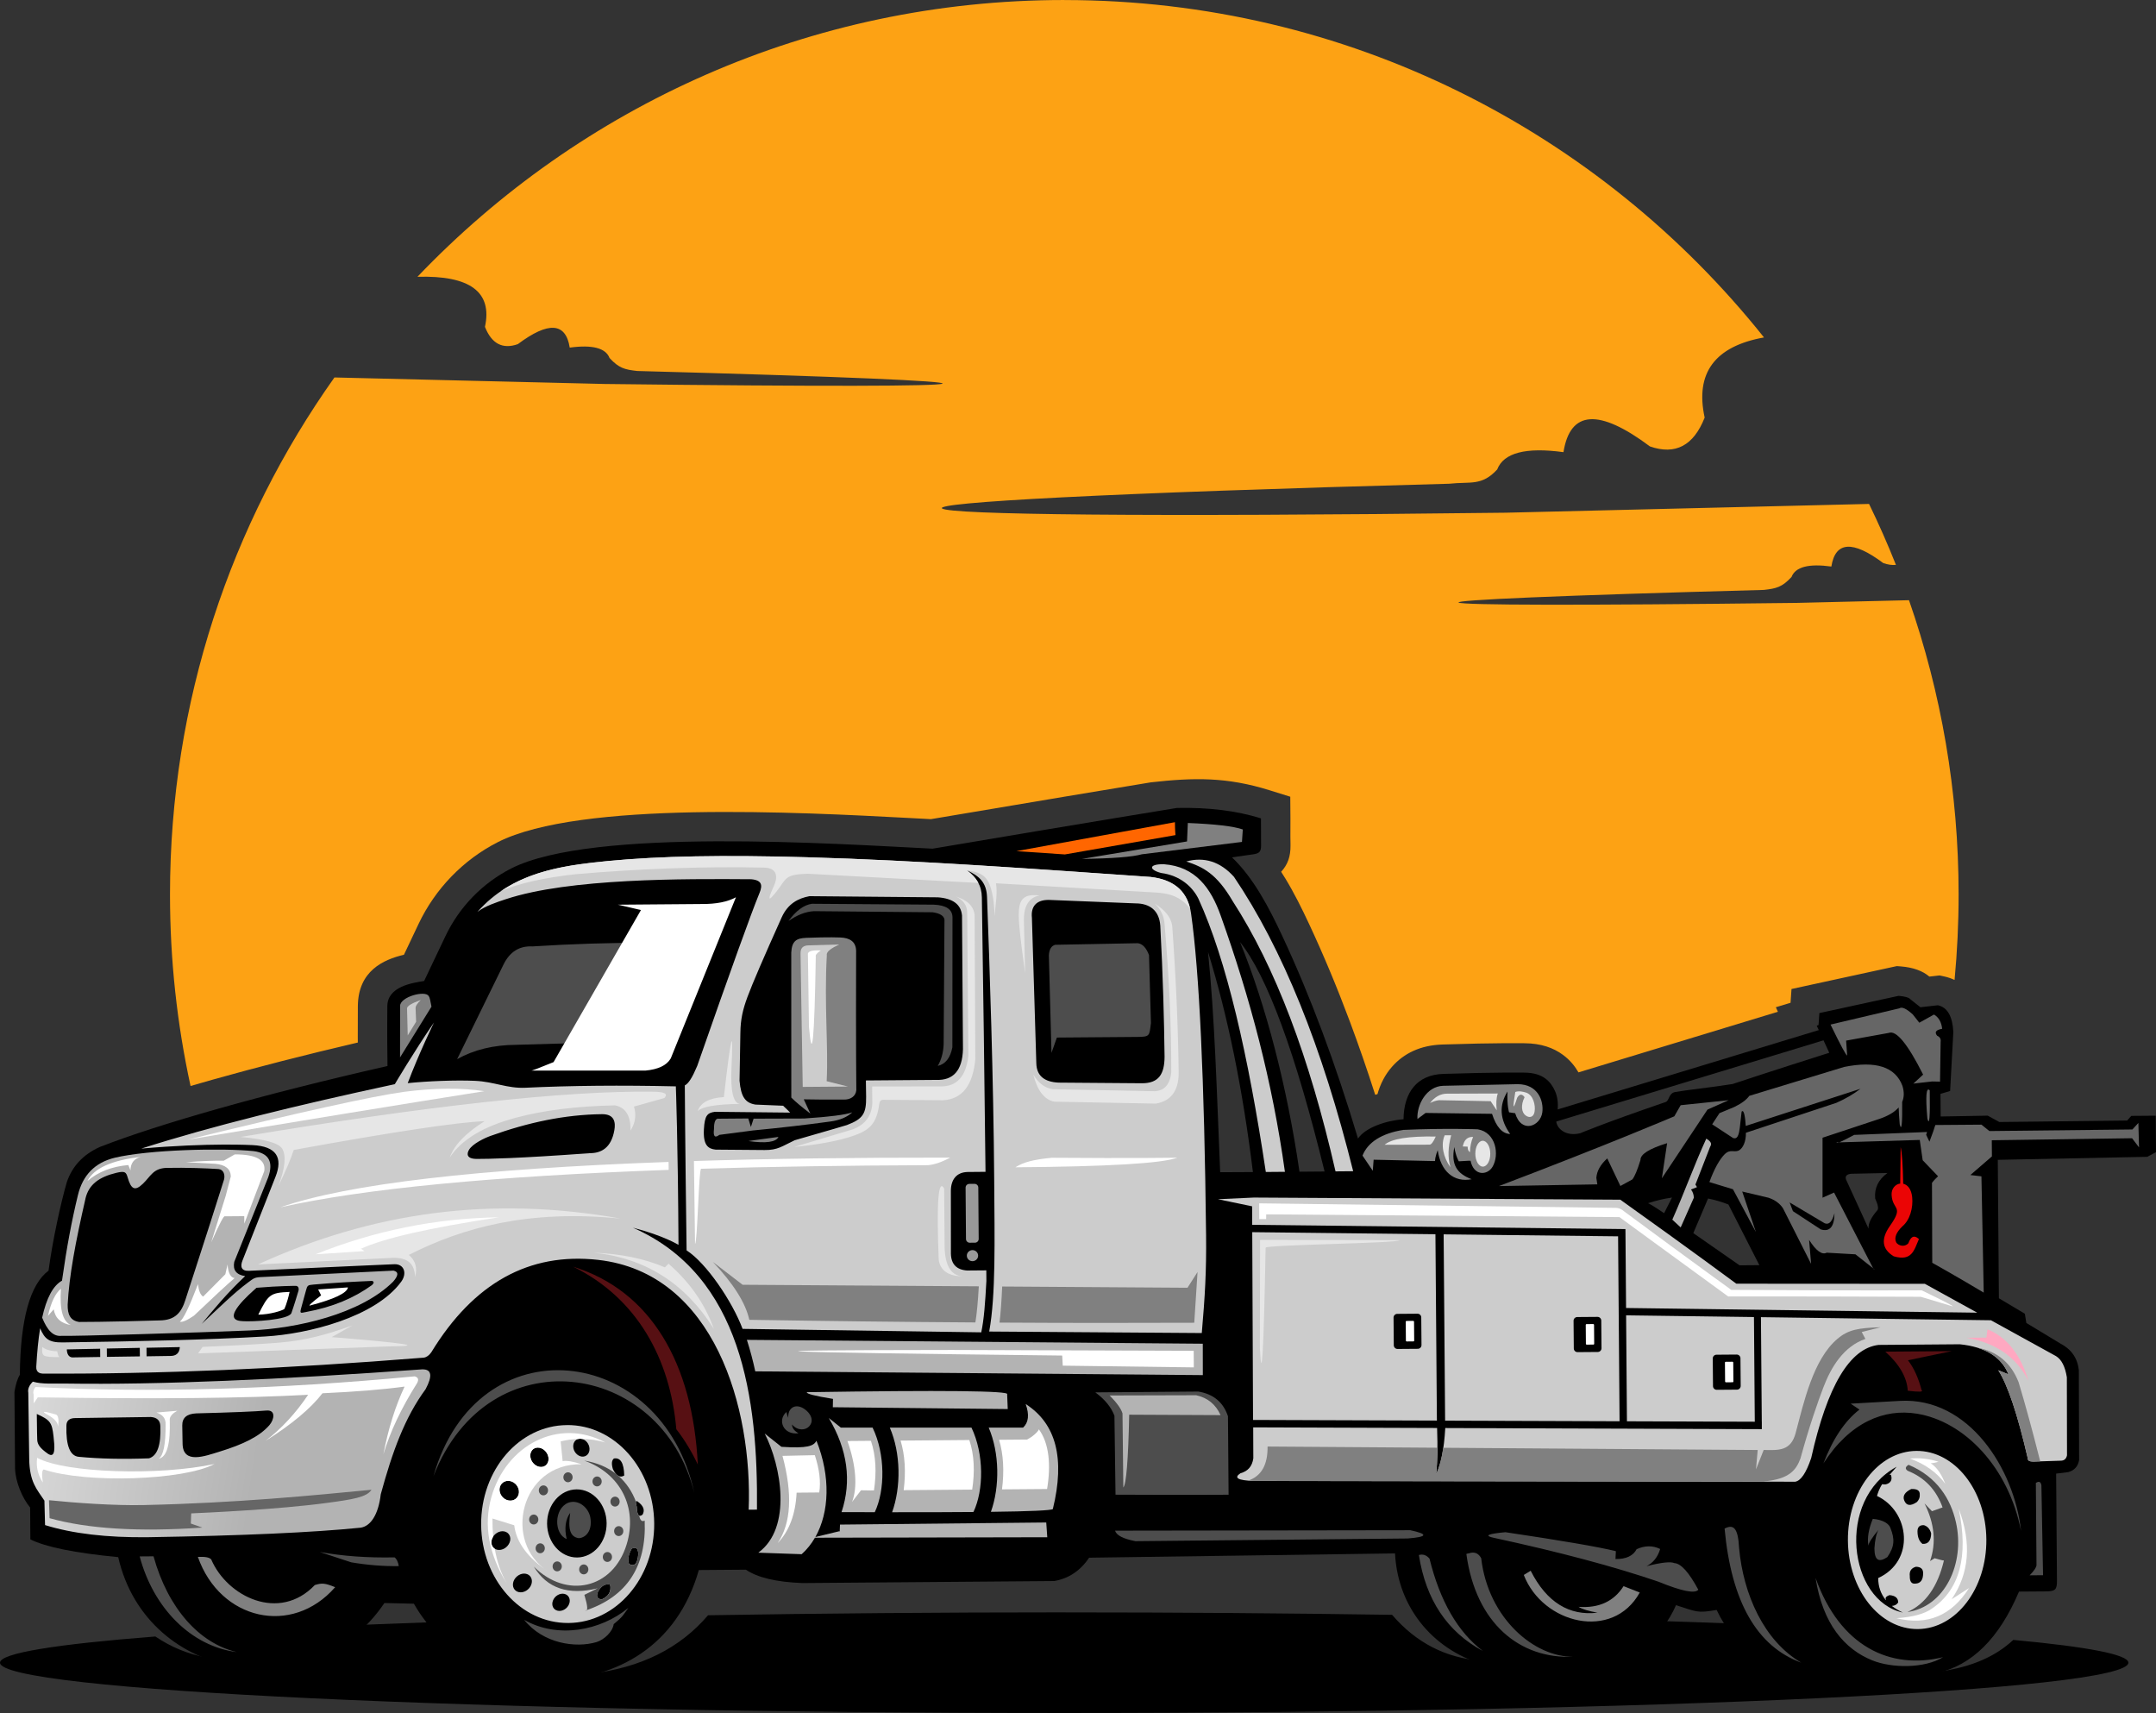
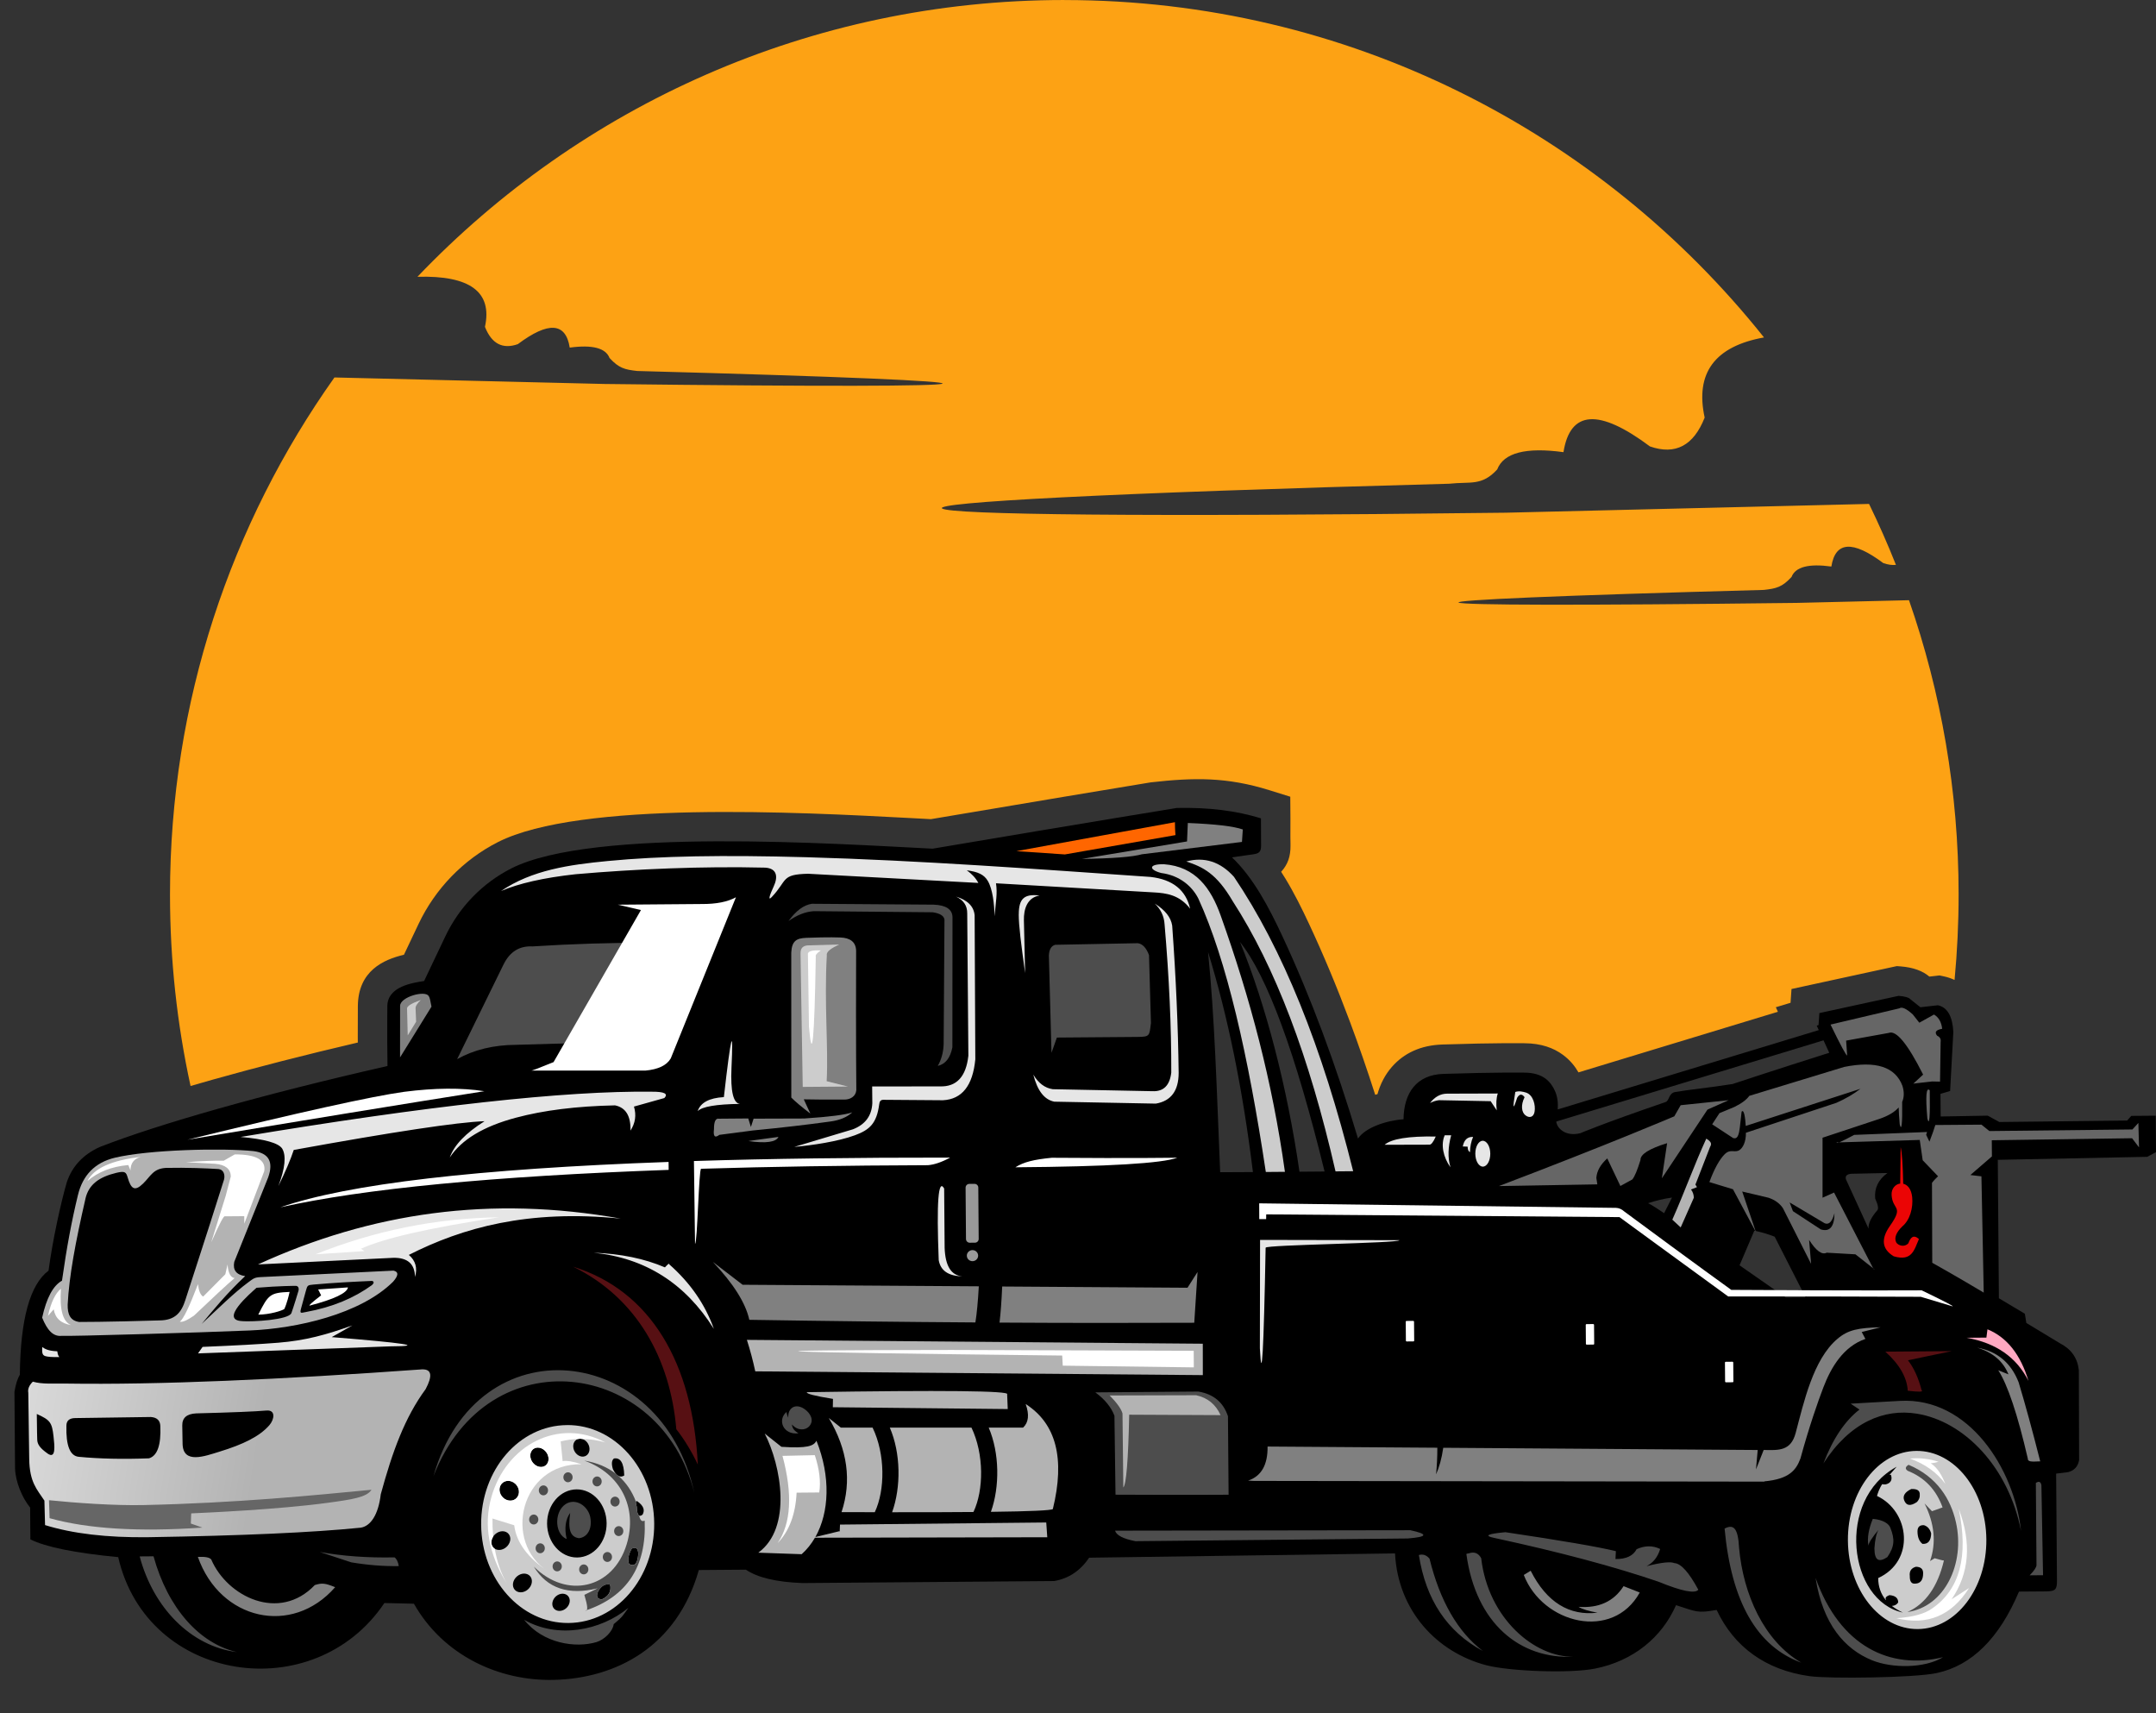
<svg xmlns="http://www.w3.org/2000/svg" xmlns:xlink="http://www.w3.org/1999/xlink" clip-rule="evenodd" fill-rule="evenodd" height="43150.0" image-rendering="optimizeQuality" preserveAspectRatio="xMidYMid meet" shape-rendering="geometricPrecision" text-rendering="geometricPrecision" version="1.0" viewBox="10942.0 16524.0 54318.0 43150.0" width="54318.0" zoomAndPan="magnify">
  <rect x="10942.0" y="16524.0" width="54318.0" height="43150.0" fill="#333333" stroke="none" />
  <defs>
    <linearGradient gradientUnits="userSpaceOnUse" id="a" x1="17417.4" x2="5808.72" xlink:actuate="onLoad" xlink:show="other" xlink:type="simple" y1="53257.7" y2="51511.8">
      <stop offset="0" stop-color="#b3b3b3" />
      <stop offset="1" stop-color="#fefefe" />
    </linearGradient>
  </defs>
  <g>
    <path d="M1 0L76201 0 76201 76200 1 76200z" fill="none" />
    <g>
      <g>
        <path d="M37757 16525c7138,0 13499,3320 17627,8499 -1241,224 -1739,897 -1495,2019 -279,708 -739,950 -1379,726 -1284,-960 -2010,-912 -2178,145 -951,-130 -1507,16 -1670,436 -391,425 -677,300 -1205,359 -17454,467 -17096,955 1423,730l9151 -221c244,502 470,1014 677,1535 -97,11 -203,-5 -319,-45 -771,-577 -1207,-548 -1308,87 -571,-78 -905,9 -1003,262 -235,255 -380,292 -698,327 -10484,281 -10295,462 828,327l2829 -68c809,2322 1250,4816 1250,7413 0,726 -35,1445 -102,2153 -80,-38 -167,-68 -259,-88l-119 -26 -122 14 -135 15c-172,-146 -410,-231 -716,-256l-103 -8 -112 24 -1996 434 -546 119 -24 347 -371 112 52 114 -5024 1527c-88,-153 -211,-309 -393,-443 -231,-170 -541,-289 -967,-291l0 0c-2,0 -694,-13 -2070,32 -546,18 -969,219 -1270,563 -170,194 -291,426 -364,687 -19,5 -38,11 -57,16 -205,-639 -418,-1254 -638,-1843 -323,-864 -666,-1686 -1030,-2464 -180,-385 -373,-775 -597,-1143 -34,-56 -69,-112 -105,-167 167,-181 239,-386 236,-665 -4,-441 -3,8 -3,-152 0,-290 2,-358 1,-534l-4 -540 -519 -162c-1081,-338 -1906,-322 -2994,-200l-187 31c-885,146 -2611,432 -5353,896 -132,-7 -321,-17 -526,-28 -2780,-147 -8320,-441 -10385,607 -433,220 -826,512 -1166,862 -337,347 -619,751 -829,1193l-371 782c-521,122 -1153,409 -1161,1291 -2,271 -3,538 -2,776l1 144c-1318,308 -2554,625 -3656,935 -191,54 -377,107 -558,160 -339,-1554 -518,-3169 -518,-4825 0,-4852 1534,-9346 4143,-13023l6801 164c11123,135 11312,-46 828,-327 -317,-35 -463,-72 -698,-327 -98,-252 -432,-339 -1003,-262 -101,-635 -537,-664 -1308,-87 -384,135 -661,-11 -828,-436 191,-879 -376,-1299 -1701,-1261 4103,-4296 9886,-6972 16295,-6972z" fill="#fda214" />
      </g>
      <g>
-         <path d="M37753 57140c2883,0 5659,22 8261,61 602,701 1350,1087 2244,1156l2341 -1063c2884,75 5446,173 7564,291 1134,697 1712,1034 1712,1034 743,-112 1337,-364 1789,-786 1854,172 2900,367 2900,574 0,700 -12004,1267 -26811,1267 -14808,0 -26811,-567 -26811,-1267 0,-242 1431,-467 3914,-660 399,270 830,446 1291,528l1315 -697c1719,-94 3726,-176 5955,-243 908,431 1702,881 2383,1351 1295,-150 2273,-647 2980,-1474 2806,-47 5826,-73 8974,-73z" />
-       </g>
+         </g>
      <g>
-         <path d="M20706 43376c-3143,715 -5757,1458 -7252,2041 -420,191 -696,488 -830,890 -150,518 -356,1453 -459,2224 -468,352 -709,1225 -723,2622 -59,97 -104,240 -136,431 0,0 5,643 15,1930 11,331 173,732 380,985 0,0 2,229 6,802 390,194 1128,343 2213,447 727,3180 4937,3791 6706,1156 0,0 186,6 744,17 737,1301 2140,1953 3527,1919 1559,-38 3100,-827 3651,-2767 0,0 395,-3 1186,-9 293,199 767,312 1421,337 0,0 2116,-17 6347,-51 366,-64 659,-260 879,-588 0,0 2569,-36 7707,-108 73,1439 1049,2491 2304,2818 581,151 2095,210 2734,84 958,-190 1685,-784 2041,-1598 526,165 523,207 1024,120 437,931 1235,1514 2340,1668 491,69 2651,43 3210,-79 881,-192 1570,-876 2067,-2051 0,0 225,-2 674,-5 248,-2 284,-47 283,-276 -2,-309 -10,-1206 -21,-2691 0,0 101,-12 302,-37 156,-41 248,-143 277,-304 0,0 -2,-756 -7,-2267 -35,-305 -192,-528 -470,-671 0,0 -284,-172 -853,-516 0,0 -12,-77 -37,-232 0,0 -218,-130 -654,-390 0,0 -9,-1163 -28,-3487 0,0 1255,-25 3766,-76 0,0 73,-39 220,-118 0,0 -2,-306 -7,-918 0,0 -205,2 -616,5 0,0 -35,39 -104,117 0,0 -1073,12 -3220,37 0,0 -97,-53 -292,-160 0,0 -395,7 -1186,21 0,0 -2,-190 -5,-570 0,0 81,-24 243,-72 0,0 27,-496 81,-1489 -21,-395 -151,-619 -389,-671 0,0 -147,17 -441,50 0,0 -82,-65 -246,-196 -40,-48 -141,-78 -303,-91 0,0 -665,145 -1996,434 0,0 -7,101 -21,302l-46 14 52 113 -6577 1998c10,-141 2,-308 -71,-468 -97,-212 -281,-460 -777,-459 0,0 -678,-12 -2035,32 -667,22 -994,470 -1002,1143 -434,30 -964,209 -1147,486 -564,-1886 -1199,-3586 -1905,-5098 -339,-725 -727,-1467 -1270,-1986 0,0 178,-26 534,-76 145,-21 200,-59 199,-220 -1,-110 0,-315 -3,-686 -614,-192 -1320,-279 -2118,-262 0,0 -2113,342 -6154,1026 -2417,-120 -8573,-540 -10615,497 -725,368 -1311,973 -1661,1710l-535 1126c-304,48 -923,140 -927,635 -6,665 0,1262 4,1505zm21802 2672c-257,-2088 -634,-3937 -1131,-5545 168,1662 216,3407 306,5549l825 -4zm1173 -9l632 -5c-733,-2989 -1443,-4916 -2130,-5781 654,1600 1184,3636 1498,5787zm13202 -3310l145 314c-1407,445 -2435,787 -2435,787 -592,94 -1115,143 -1448,202 -169,30 -142,226 -246,254 -1577,540 -2145,784 -2145,784 -359,87 -570,-109 -601,-275 -1,-5 -1,-12 -1,-20l6731 -2045zm1351 4288c-152,175 -224,327 -217,455 0,0 -189,-413 -568,-1240 -24,-86 22,-133 138,-141 604,-13 907,-19 907,-19 -230,167 -333,381 -309,642 75,164 91,264 49,302zm-3466 1380c-458,-320 -846,-590 -1165,-811l372 -872c171,34 341,84 513,151 520,1019 779,1528 779,1528 -333,3 -500,4 -500,4zm-1901 -1314c-270,-181 -406,-263 -413,-248 209,-69 412,-117 612,-145l-198 393z" />
+         <path d="M20706 43376c-3143,715 -5757,1458 -7252,2041 -420,191 -696,488 -830,890 -150,518 -356,1453 -459,2224 -468,352 -709,1225 -723,2622 -59,97 -104,240 -136,431 0,0 5,643 15,1930 11,331 173,732 380,985 0,0 2,229 6,802 390,194 1128,343 2213,447 727,3180 4937,3791 6706,1156 0,0 186,6 744,17 737,1301 2140,1953 3527,1919 1559,-38 3100,-827 3651,-2767 0,0 395,-3 1186,-9 293,199 767,312 1421,337 0,0 2116,-17 6347,-51 366,-64 659,-260 879,-588 0,0 2569,-36 7707,-108 73,1439 1049,2491 2304,2818 581,151 2095,210 2734,84 958,-190 1685,-784 2041,-1598 526,165 523,207 1024,120 437,931 1235,1514 2340,1668 491,69 2651,43 3210,-79 881,-192 1570,-876 2067,-2051 0,0 225,-2 674,-5 248,-2 284,-47 283,-276 -2,-309 -10,-1206 -21,-2691 0,0 101,-12 302,-37 156,-41 248,-143 277,-304 0,0 -2,-756 -7,-2267 -35,-305 -192,-528 -470,-671 0,0 -284,-172 -853,-516 0,0 -12,-77 -37,-232 0,0 -218,-130 -654,-390 0,0 -9,-1163 -28,-3487 0,0 1255,-25 3766,-76 0,0 73,-39 220,-118 0,0 -2,-306 -7,-918 0,0 -205,2 -616,5 0,0 -35,39 -104,117 0,0 -1073,12 -3220,37 0,0 -97,-53 -292,-160 0,0 -395,7 -1186,21 0,0 -2,-190 -5,-570 0,0 81,-24 243,-72 0,0 27,-496 81,-1489 -21,-395 -151,-619 -389,-671 0,0 -147,17 -441,50 0,0 -82,-65 -246,-196 -40,-48 -141,-78 -303,-91 0,0 -665,145 -1996,434 0,0 -7,101 -21,302l-46 14 52 113 -6577 1998c10,-141 2,-308 -71,-468 -97,-212 -281,-460 -777,-459 0,0 -678,-12 -2035,32 -667,22 -994,470 -1002,1143 -434,30 -964,209 -1147,486 -564,-1886 -1199,-3586 -1905,-5098 -339,-725 -727,-1467 -1270,-1986 0,0 178,-26 534,-76 145,-21 200,-59 199,-220 -1,-110 0,-315 -3,-686 -614,-192 -1320,-279 -2118,-262 0,0 -2113,342 -6154,1026 -2417,-120 -8573,-540 -10615,497 -725,368 -1311,973 -1661,1710l-535 1126c-304,48 -923,140 -927,635 -6,665 0,1262 4,1505zm21802 2672c-257,-2088 -634,-3937 -1131,-5545 168,1662 216,3407 306,5549l825 -4zm1173 -9l632 -5c-733,-2989 -1443,-4916 -2130,-5781 654,1600 1184,3636 1498,5787zm13202 -3310l145 314c-1407,445 -2435,787 -2435,787 -592,94 -1115,143 -1448,202 -169,30 -142,226 -246,254 -1577,540 -2145,784 -2145,784 -359,87 -570,-109 -601,-275 -1,-5 -1,-12 -1,-20l6731 -2045zm1351 4288c-152,175 -224,327 -217,455 0,0 -189,-413 -568,-1240 -24,-86 22,-133 138,-141 604,-13 907,-19 907,-19 -230,167 -333,381 -309,642 75,164 91,264 49,302zm-3466 1380l372 -872c171,34 341,84 513,151 520,1019 779,1528 779,1528 -333,3 -500,4 -500,4zm-1901 -1314c-270,-181 -406,-263 -413,-248 209,-69 412,-117 612,-145l-198 393z" />
      </g>
      <g>
        <path d="M46689 55695c175,1125 712,1931 1612,2417 -632,-480 -1080,-1256 -1344,-2326 -77,-90 -166,-121 -268,-91zm-214 -625c457,99 434,168 -68,208 0,0 -2286,23 -6859,68 -307,-59 -478,-147 -514,-265 4960,-8 7441,-11 7441,-11zm-20949 201c224,-21 342,-252 287,-530 -50,-249 -304,-456 -555,-363 -365,149 -364,788 -39,913 -62,-264 -32,-491 88,-658 -60,421 2,607 220,638zm32599 -487c-107,260 -144,485 -111,675 7,-70 92,-203 253,-397 -54,97 -88,252 -101,466 2,315 118,357 327,218 179,-264 190,-446 76,-733 -32,-99 -173,-206 -444,-229zm4108 -905c77,-51 123,-32 140,57 28,1511 41,2267 41,2267 -225,2 -337,3 -337,3 114,-117 171,-203 172,-257 -11,-1380 -16,-2069 -16,-2069zm-41350 1875c53,39 88,112 106,220 -389,6 -788,-26 -1198,-95 0,0 -264,-87 -793,-261 572,104 1200,150 1885,136zm32248 145c165,13 365,236 598,670 -82,105 -416,38 -1001,-201 -1108,-379 -2491,-748 -4148,-1106 -257,-54 -160,-101 290,-142 1423,212 2351,371 2782,478 -7,132 -10,198 -10,198 268,3 445,-80 533,-248 209,-95 407,-96 593,-5 -61,204 -176,349 -345,433 379,-96 615,-121 709,-75zm-11237 -1723c0,0 -996,8 -2848,-1 0,0 -9,-663 -27,-1988 -81,-216 -241,-412 -481,-589 1728,-14 2592,-21 2592,-21 382,62 632,269 749,622 10,1318 16,1976 16,1976zm-27433 1554c345,1299 1294,2264 2449,2410 -944,-218 -1738,-1103 -2100,-2413 -241,2 -396,3 -349,3zm11942 1707c235,-192 243,-234 369,-410 -704,580 -1787,779 -2625,300 476,597 1294,718 1823,561 194,-58 410,-266 433,-451zm2032 -3306c-819,-3783 -5472,-4292 -6572,-424 1380,-3539 5742,-2929 6572,424zm25956 897c170,1844 814,2971 1934,3379 -944,-549 -1465,-1727 -1569,-2894 -26,-501 -139,-601 -364,-485zm5505 3240c-469,287 -1289,281 -1788,79 -693,-281 -1244,-915 -1425,-2076 618,1737 1890,2320 3213,1997zm1963 -3189c-172,-1555 -1312,-3364 -3049,-3267 -228,13 -643,36 -1243,70 148,100 222,149 222,149 -368,285 -671,737 -908,1356 673,-1043 1533,-1385 2352,-1253 1207,194 2313,1359 2625,2945zm-13973 594c239,1745 1350,2651 2706,2583 -989,22 -2159,-968 -2333,-2481 -69,-127 -170,-168 -303,-125 -93,16 -70,24 -70,24z" fill="#4d4d4d" />
      </g>
      <g>
-         <path d="M14507 45455c1779,-567 3874,-1082 6382,-1621 0,0 463,-787 987,-1554 0,0 -381,782 -662,1528 488,-50 1211,-81 1698,-58 482,22 809,195 1267,174 1150,-55 2413,-66 3790,-35 0,0 54,1428 67,3993 0,0 -372,-233 -1149,-433 2749,1204 3154,4313 3126,7102 0,0 -70,1 -209,2 101,-2548 -860,-5965 -3794,-6293 -1736,-194 -3136,582 -4202,2328 -56,80 -120,125 -191,135 -3499,281 -6699,415 -9600,402 -160,-7 -164,-125 -161,-178 20,-367 52,-688 97,-964 114,266 219,361 570,356 1897,-27 3601,-63 5103,-150 1072,-62 2774,-484 3426,-1382 150,-206 74,-445 -174,-438 0,0 -1259,54 -3661,166 -195,9 -227,-104 -166,-259 120,-304 401,-1013 832,-2109 193,-489 19,-768 -575,-798 0,0 -1090,-64 -2802,87zm44930 3408l1319 727 -8847 -118 -15 -1897 -1 -91 -92 -1 -9311 -106 -2 -466c0,0 -287,-60 -862,-179 604,-28 906,-42 906,-42 6154,36 9232,54 9232,54 1808,1288 2923,2116 2923,2116l4749 3zm-13294 757l512 -4c51,0 93,41 94,92l6 698c0,51 -41,93 -92,94l-512 4c-51,0 -93,-41 -94,-92l-6 -698c0,-51 41,-93 92,-94zm8042 1029l512 -4c51,0 93,41 94,92l6 698c0,51 -41,93 -92,94l-512 4c-51,0 -93,-41 -94,-92l-6 -698c0,-51 41,-93 92,-94zm-3507 -949l512 -4c51,0 93,41 94,92l6 698c0,51 -41,93 -92,94l-512 4c-51,0 -93,-41 -94,-92l-6 -698c0,-51 41,-93 92,-94zm10422 80l1642 905c139,86 229,263 272,533 0,0 1,655 4,1965 -18,85 -66,130 -144,135 0,0 -234,8 -703,23 -98,0 -144,-25 -139,-73 -259,-1118 -508,-1861 -745,-2227 0,0 86,34 257,103 -178,-440 -587,-693 -1227,-758 0,0 -682,5 -2046,16 -727,85 -1293,1035 -1698,2850 -126,373 -260,572 -402,596 0,0 -4546,-6 -13637,-19 -406,-13 -518,-78 -339,-195 188,-50 295,-175 323,-375l-3 -780 4633 16c17,500 11,835 -23,1170 122,-275 196,-610 229,-1169l7975 28 0 -46 0 0 0 -27 0 -113 -1 0 -21 -2635 5795 78zm-5949 2557l-3220 -11 -21 -2669 3221 43 21 2637zm-12640 -44l-20 -4731 4615 52 37 4694 -4633 -16zm4802 -4676l4395 50 37 4658 -4395 -15 -37 -4693zm-18807 -4238c864,-2477 1382,-3901 1549,-4306 72,-175 154,-372 -186,-401 -1685,-12 -4580,-29 -6185,503 -221,73 -524,172 -714,319 872,-981 2059,-1162 3286,-1280 1326,-128 2910,-154 4997,-96 2853,80 5831,301 8678,497 604,69 944,376 1019,922 208,1462 334,4162 378,8100 10,911 -28,1540 -108,2466l-5356 -38c168,-919 136,-2292 126,-3811 -17,-2510 -115,-5397 -181,-7139 -14,-353 -184,-523 -508,-667 240,172 374,384 378,680 35,2385 69,4703 92,6914l-441 4c-289,2 -430,191 -432,474 1,1058 1,1587 1,1587 7,263 144,403 410,421l482 -4 2 268c-30,557 -59,958 -129,1293l-6013 -87c-263,-698 -917,-1662 -1411,-1977 -38,-2829 -45,-4156 -45,-4156 92,-45 188,-195 310,-485zm4251 359c0,0 3,165 6,415 4,417 -73,555 -482,710 0,0 -420,127 -1317,383 -319,150 -422,250 -759,247 -227,-2 -638,-5 -1233,-10 -188,-20 -317,-108 -296,-509 19,-352 86,-417 277,-444 0,0 632,7 1895,20 0,0 -66,-73 -176,-173 0,0 -228,-9 -698,-29 -252,-41 -365,-190 -400,-601 0,4 7,-350 21,-1209 5,-340 60,-581 180,-905 123,-332 410,-998 860,-1999 155,-345 413,-482 701,-536 2157,20 3235,29 3235,29 381,28 584,181 608,460 16,2244 24,3366 24,3366 -15,534 -242,791 -680,773 -1178,9 -1767,14 -1767,14zm7417 -3899c68,1270 96,2353 108,3307 -4,433 -144,668 -576,665 -279,-2 -977,-7 -2093,-16 -366,-16 -554,-178 -562,-484 0,0 -37,-1203 -111,-3667 -31,-289 115,-459 438,-451 1450,58 2175,87 2175,87 367,1 594,189 621,559zm-24701 10618c-10,151 -91,225 -242,223l-596 9 -2 -215 840 -17zm-1007 234l-831 12 -2 -210 831 -17 2 214zm-1000 15l-706 11c-84,-10 -129,-77 -135,-202l840 -17 2 209zm12338 -5134c-1841,135 -2576,145 -2844,145 -277,1 -258,-136 -201,-231 90,-150 381,-292 548,-351 942,-338 1868,-535 2801,-545 321,-3 345,212 312,403 -80,458 -342,579 -615,579z" fill="#ccc" />
-       </g>
+         </g>
      <g>
        <path d="M13835 45687c845,-204 2718,-249 3498,-166 382,50 504,270 366,660 0,0 -285,710 -855,2129 -41,206 51,326 275,359 -456,426 -806,855 -1096,1204 415,-384 798,-770 1178,-1051 125,-92 152,-120 306,-128l3349 -163c131,29 128,122 -10,279 -825,819 -2429,1178 -3600,1228 -1262,54 -4605,152 -4742,135 -224,27 -371,-142 -500,-457 110,-498 275,-806 500,-932 119,-844 247,-1520 402,-2158 120,-495 423,-817 929,-939zm-740 1032c-254,1104 -413,1962 -448,2671 -3,235 58,399 288,434 0,0 682,2 2023,-39 397,-2 555,-200 655,-518 125,-398 450,-1369 973,-3029 32,-129 -16,-257 -142,-266 -287,-18 -797,-40 -1319,-29 -325,18 -380,202 -580,397 -210,205 -303,131 -386,-154 -40,-138 -68,-171 -288,-118 -423,102 -693,286 -777,652zm7219 2070c55,18 55,53 1,105 -457,329 -990,556 -1668,680 -129,24 -158,48 -118,-99 24,-90 63,-232 120,-438 37,-134 41,-142 188,-155 522,-47 1018,-72 1478,-92zm-3268 1015c255,19 1162,-30 1237,-202 0,0 72,-202 181,-571 14,-75 -19,-125 -91,-116 0,0 -388,-1 -968,48 -147,133 -950,815 -359,840z" fill="#b3b3b3" />
      </g>
      <g>
        <path d="M19033 49153c-230,177 -326,263 -286,258 609,-159 941,-315 961,-458 0,0 -257,20 -750,52 51,106 74,148 74,148zm-1584 487c295,-3 596,-99 656,-142 0,0 70,-140 133,-431 -488,21 -534,60 -789,573z" fill="#fff" />
      </g>
      <g>
        <path d="M21741 41614c33,39 41,120 72,267 0,0 -264,426 -792,1279 0,0 0,-432 1,-1296 -3,-229 636,-402 719,-250zm10118 3161c-584,81 -1232,156 -1946,225 0,0 -283,37 -848,111 -113,87 -158,39 -135,-144 -1,-191 41,-278 126,-263 0,0 246,-2 738,-6 44,143 66,215 66,215 45,-140 68,-210 68,-210 849,-3 1273,-4 1273,-4 639,-42 1043,-94 1214,-155 -134,123 -319,200 -556,231zm-1305 388c-62,131 -312,166 -749,105 -48,3 202,-32 749,-105zm1655 -941c-116,-3 -457,5 -1017,-6 0,0 55,120 166,359 -215,-164 -375,-298 -480,-403 0,0 -1,-1217 -1,-3651 14,-295 130,-363 377,-373 581,-23 851,-9 855,-9 251,8 396,112 402,334 -8,2422 5,3511 5,3511 -13,158 -153,242 -307,238z" fill="#808080" />
      </g>
      <g>
        <path d="M21544 41714c-92,86 -136,156 -132,210 0,0 5,112 14,337 0,0 -71,115 -212,345 0,0 -6,-229 -17,-686 10,-59 125,-128 347,-206zm10229 -1129c-69,1233 42,2314 -4,3174 0,0 179,45 536,135 0,0 -380,3 -1139,9l-56 -3365c0,-148 78,-198 208,-201 127,-3 391,-11 767,-22 -185,87 -331,178 -312,270z" fill="#ccc" />
      </g>
      <g>
        <path d="M35361 46346l134 -1c51,0 93,41 94,92l10 1296c0,51 -41,93 -92,94l-134 1c-51,0 -93,-41 -94,-92l-10 -1296c0,-51 41,-93 92,-94zm80 1668c79,-1 143,61 144,138 1,77 -63,140 -141,141 -79,1 -143,-61 -144,-138 -1,-77 63,-140 141,-141z" fill="#999" />
      </g>
      <g>
        <path d="M27981 52526c204,256 407,600 542,891 -126,-2548 -1179,-4377 -3144,-4986 1605,784 2450,2316 2602,4095zm31024 -970c287,35 404,31 349,-14 -78,-306 -192,-557 -343,-753 0,0 368,-77 1103,-230 0,0 -558,4 -1674,13 357,319 545,647 566,984z" fill="#571013" />
      </g>
      <g>
        <path d="M29759 50275l11486 97 1 791 -11276 -95c-58,-270 -128,-534 -211,-792zm2384 4339c291,1 570,2 838,2 262,-554 267,-1464 -55,-2130l-799 0c0,0 -101,-81 -304,-242 473,798 580,1587 321,2369zm-631 -1797c361,901 324,1801 -27,2424l621 -150c-10,49 -11,-5 -1,-163 3464,-35 5196,-53 5196,-53 17,248 26,372 26,372l-5853 12c-92,158 -204,298 -335,415 0,0 -364,-13 -1093,-38 858,-624 579,-2189 162,-3001 281,223 421,334 421,334 657,43 813,-20 882,-152zm1906 1800c802,1 1485,-1 2049,-6 262,-551 269,-1459 -50,-2126l-2057 1c277,641 286,1496 58,2131zm2489 -10c998,-12 1518,-36 1560,-70 312,-1272 84,-2154 -684,-2645 95,267 73,465 -65,593l-867 0c274,640 282,1489 56,2121zm-3979 -2845c-459,-74 -678,-131 -658,-169 3444,-53 5126,-35 5046,53 10,248 15,372 15,372 -2938,-31 -4407,-46 -4407,-46 3,-140 4,-209 4,-209z" fill="#b3b3b3" />
      </g>
      <g>
        <path d="M37704 50670c-7817,-88 -8743,-135 -2780,-141 4061,14 6092,21 6092,21 2,279 3,418 3,418 -2201,-29 -3302,-43 -3302,-43 -9,-170 -14,-256 -14,-256z" fill="#fff" />
      </g>
      <g>
        <path d="M30894 52407c9,103 70,164 164,222 -385,47 -537,-337 -301,-538 0,0 1,44 45,148 -19,-242 175,-379 403,-225 160,108 260,296 119,444 -88,92 -281,117 -430,-52z" fill="#4d4d4d" />
      </g>
      <g>
        <path d="M31470 53178c118,360 155,674 112,941 0,0 -190,2 -570,5 -27,544 -186,967 -478,1271 340,-503 380,-1235 122,-2198 542,-12 814,-18 814,-18z" fill="#fff" />
      </g>
      <g>
-         <path d="M32633 54064l243 4 85 -1c66,-448 52,-864 -77,-1249l-592 5c223,623 255,1175 117,1534 150,-195 224,-292 224,-292zm1077 -3l1725 -14c68,-448 55,-864 -72,-1249l-1732 14c111,369 137,786 78,1249zm2475 -20l1137 -9c101,-608 52,-1152 -207,-1504 -17,60 -163,193 -300,258l-702 6c109,369 133,786 73,1249z" fill="#fff" />
-       </g>
+         </g>
      <g>
        <path d="M39391 52161c-24,1145 -74,1756 -148,1832 0,0 -7,-622 -21,-1866 -34,-116 -142,-266 -323,-451 1453,-4 2180,-6 2180,-6 287,63 492,230 614,501 -1535,-7 -2302,-11 -2302,-11z" fill="#b3b3b3" />
      </g>
      <g>
        <path d="M46377 49798l171 -1c11,0 19,8 19,19l4 479c0,11 -8,19 -19,19l-171 1c-11,0 -19,-8 -19,-19l-4 -479c0,-11 8,-19 19,-19zm8042 1029l171 -1c11,0 19,8 19,19l4 479c0,11 -8,19 -19,19l-171 1c-11,0 -19,-8 -19,-19l-4 -479c0,-11 8,-19 19,-19zm-3507 -949l171 -1c11,0 19,8 19,19l4 479c0,11 -8,19 -19,19l-171 1c-11,0 -19,-8 -19,-19l-4 -479c0,-11 8,-19 19,-19z" fill="#fff" />
      </g>
      <g>
-         <path d="M48170 44971c461,74 556,641 373,947 -128,214 -471,237 -552,-155 0,0 -79,-3 -296,14 0,0 -76,-121 -113,-359 -86,445 67,672 437,810 -447,89 -783,-201 -855,-731 0,0 -65,150 -68,274 0,0 -516,-11 -1547,-34 0,0 -7,93 -21,279 0,0 -86,-127 -259,-382 128,-331 479,-562 1030,-648 1092,-47 1872,-15 1872,-15zm942 -406c0,0 -66,-7 -151,-22 0,0 -56,-168 -39,-523 -217,347 -195,703 67,1069 -197,-6 -349,-175 -457,-508 0,0 -558,-7 -1674,-22 0,0 -68,51 -205,153 -22,-358 230,-827 650,-837 1193,-27 1870,-41 1872,-41 521,-1 662,429 624,711 -47,347 -525,547 -685,19z" fill="#808080" />
-       </g>
+         </g>
      <g>
        <path d="M48297 45260c104,-1 190,144 191,324 1,180 -82,326 -186,327 -104,1 -190,-144 -191,-324 -1,-180 82,-326 186,-327zm1074 -644c-93,-75 -121,-249 -19,-454 -65,-89 -127,-84 -186,13 -104,323 -120,298 -48,-145 95,-32 197,-7 271,16 179,57 245,316 215,484 -24,136 -131,168 -233,86zm-2169 -379c-80,9 -157,33 -232,72 120,-156 263,-235 428,-236 853,-3 1279,-4 1279,-4 -38,115 -46,257 -26,425 -102,-154 -153,-231 -153,-231 -864,-16 -1296,-25 -1296,-25zm284 1692c-75,-240 -62,-521 17,-808 0,0 -54,0 -163,1 -103,230 -40,552 146,807zm-372 -776c-62,142 -116,210 -161,205 0,0 -376,1 -1128,3 173,-150 602,-220 1289,-208zm804 255c-1,73 18,119 59,139 2,-138 28,-267 78,-384 -141,-7 -227,73 -260,240 81,3 122,5 122,5z" fill="#e6e6e6" />
      </g>
      <g>
        <path d="M53660 46354c235,-607 357,-919 365,-939 45,-75 37,-129 -95,-209 -313,685 -545,1343 -856,2041 141,131 211,196 211,196 221,-498 331,-747 331,-747 -1,-77 -24,-147 -71,-209 100,-40 151,-59 151,-59 -39,-57 -50,-82 -35,-75z" fill="#b3b3b3" />
      </g>
      <g>
        <path d="M57685 48118c415,324 567,447 456,368 0,0 -331,-641 -992,-1922 0,0 -97,43 -290,130 0,0 0,-504 0,-1511 0,0 479,-159 1438,-476 219,-76 379,-171 480,-287 2,111 11,253 26,425 47,186 68,-2 62,-564 51,-118 53,-253 7,-404 -179,-479 -669,-638 -1469,-477 0,0 -796,243 -2389,728 -73,101 -200,195 -381,282 -247,103 -371,154 -371,154 -123,187 -184,281 -184,281 351,230 526,345 526,345 176,63 162,-260 216,-664 61,-71 92,156 104,360l2891 -936c-174,134 -377,252 -608,354l-2279 754c0,31 -1,58 -2,78 -16,222 -112,346 -195,376 -104,38 -208,-42 -333,82 -136,135 -266,370 -390,706 396,121 594,181 594,181 386,718 578,1077 578,1077 -230,-680 -345,-1020 -345,-1020 443,105 664,157 664,157 163,56 284,144 363,265 472,934 709,1401 709,1401 -34,-403 -51,-604 -51,-604 177,276 325,384 444,322 481,27 721,41 721,41zm845 -5576c187,-71 474,279 863,1051 0,0 -83,76 -248,229 -39,2 120,-17 476,-56 0,0 66,1 198,4 0,0 5,-333 15,-1000 12,-73 -17,-125 -88,-156 -73,-89 -31,-147 127,-175 -19,-169 -87,-288 -206,-359 0,0 -123,69 -370,206 0,0 -55,-69 -164,-208 -163,-148 -276,-199 -338,-154 0,0 -578,136 -1735,409 263,538 402,797 419,776 -17,-248 -26,-372 -26,-372 720,-130 1080,-195 1080,-195zm1093 5793c0,0 -3,-549 -7,-2014 0,0 30,-50 153,-167 0,0 -129,-135 -387,-404 0,0 -25,-170 -74,-511 0,0 -697,21 -2092,63 -22,43 124,-20 440,-190 0,0 612,-24 1836,-73 0,0 -8,23 -23,70 0,0 28,58 83,174 0,0 30,-82 91,-245 0,0 19,-58 57,-175 775,-6 1163,-9 1163,-9 133,107 199,161 199,161 2402,-27 3604,-40 3604,-40 100,-109 150,-164 150,-164 12,475 18,681 17,616 -117,-154 -176,-231 -176,-231 -2356,34 -3534,51 -3534,51 2,271 3,407 3,407 -362,313 -543,469 -543,469 186,22 279,33 279,33 39,1953 58,2929 58,2929 -716,-428 -1296,-751 -1296,-751zm-63 -4345c-90,-96 -110,140 -60,710 51,202 71,-35 60,-710zm-10852 2410c2751,-1045 4416,-1756 4416,-1756 107,-187 161,-280 161,-280 805,-84 1208,-126 1208,-126 -355,158 -533,237 -533,237 -766,1153 -1149,1730 -1149,1730 88,-590 132,-885 132,-885 -451,139 -675,280 -671,424 -78,255 -147,418 -205,490 -201,110 -301,165 -301,165 -221,-463 -331,-695 -331,-695 -171,155 -263,318 -275,491 16,108 25,163 25,163 -1596,28 -2476,43 -2476,43zm8452 682c-3,343 -118,480 -346,410 0,0 -234,-153 -701,-459 0,0 -28,-73 -83,-220 553,329 829,493 829,493 135,100 235,25 301,-223z" fill="#666" />
      </g>
      <g>
        <path d="M58866 47419c197,-160 279,-475 251,-740 -22,-210 -120,-313 -226,-337 -9,-470 -30,-778 -64,-923l-11 919c-120,14 -228,125 -217,292 26,388 319,262 -43,776 -232,330 -200,585 96,764 464,136 515,-162 636,-435 -144,-127 -215,-31 -267,107 -99,107 -247,59 -302,-15 -65,-119 -1,-263 148,-408z" fill="#eb0505" />
      </g>
      <g>
        <path d="M37771 38047c0,0 573,-98 2786,-487 0,0 -12,-101 -14,-325 0,0 -1331,243 -3994,729 814,56 1221,83 1221,83z" fill="#f60" />
      </g>
      <g>
        <path d="M38202 38160c770,-11 1273,-50 1510,-117 0,0 840,-104 2520,-311 0,0 7,-105 21,-314 -229,-80 -690,-135 -1385,-163 0,0 -7,155 -20,465 0,0 -882,147 -2647,440z" fill="#808080" />
      </g>
      <g>
        <path d="M41695 39585c748,2095 1303,4188 1619,6457l-481 4 -1 -6c-443,-2940 -988,-5331 -1699,-6881 -154,-305 -466,-583 -935,-644 -314,-80 -327,-229 68,-221 798,58 1184,605 1429,1291zm3339 6443c-784,-3145 -1785,-5617 -3004,-7417 -343,-382 -751,-511 -1201,-386 418,138 760,298 1171,1002 1066,1646 1929,3914 2589,6804l445 -4z" fill="#ccc" />
      </g>
      <path d="M41539 46265L45329 46246 45331 46525 42320 46538 42302 46382z" fill="none" stroke="#000" stroke-width="20" />
      <g>
        <path d="M60492 50223c738,130 1256,492 1555,1086 -200,-667 -545,-1101 -1033,-1300 -18,140 -27,209 -27,209 -329,3 -494,4 -494,4z" fill="#ffa8c1" />
      </g>
      <g>
        <path d="M54485 49184c-1694,-1238 -2619,-1906 -2742,-2001 0,0 -2994,-23 -8900,-69l-2 119 -173 1 -2 -398c5992,76 8988,114 8988,114 75,2 145,32 210,91 1762,1304 2696,1975 2696,1975 3232,21 4796,11 4796,11 585,282 842,416 771,401 -528,-159 -793,-238 -793,-238 -3248,-13 -4848,-8 -4848,-8z" fill="#fff" />
      </g>
      <g>
        <path d="M30957 45414c442,-39 1093,-134 1524,-293 368,-136 548,-293 612,-782 7,-75 41,-112 104,-111 0,0 500,4 1500,11 481,-24 753,-367 817,-1030 0,0 -6,-1209 -17,-3627 -20,-226 -177,-384 -469,-473 190,90 284,230 282,422 19,2391 29,3586 29,3586 -58,528 -296,786 -715,773 -1139,1 -1709,2 -1709,2 2,283 4,424 4,424 -16,316 -179,535 -489,655 -982,295 -1473,442 -1473,442zm-3159 2954c532,467 909,1011 1129,1630 -720,-1147 -1729,-1786 -3026,-1918 679,25 1277,148 1793,369 79,-85 114,-112 104,-82zm-8499 1838c1868,150 2364,228 1490,232 0,0 -1619,59 -4858,178 0,0 38,-55 115,-164 822,-34 1457,-69 1905,-105 700,-57 1203,-200 1869,-436 -347,197 -521,295 -521,295zm-7217 478c67,19 164,28 356,24 -18,-21 -40,-46 -53,-145 -240,-9 -324,-69 -379,-107 0,96 -19,201 77,228zm34116 -2920c-1,79 -3369,114 -3370,190 -49,2629 -97,3474 -145,2533l5 -2730 3510 7zm-24956 371c1349,-684 3000,-1150 5341,-914 -3282,-587 -6282,-156 -9141,1154 2278,-111 3417,-167 3417,-167 355,-4 534,157 539,484 66,-227 14,-412 -156,-557zm5672 -3736c64,216 34,418 -88,605 10,-369 -119,-581 -389,-636 -967,20 -1800,124 -2497,311 -815,217 -1370,551 -1666,1002 108,-311 400,-615 876,-914 -687,25 -2290,267 -4807,724 -81,245 -210,549 -388,910 170,-450 202,-764 97,-943 -92,-142 -442,-240 -1049,-294 4725,-787 8179,-1167 10361,-1140 316,-2 421,51 315,160 -510,144 -766,215 -766,215zm7815 2064c-148,-262 -194,339 -137,1803 46,266 244,402 596,408 -281,-20 -431,-259 -447,-717 -8,-996 -12,-1494 -12,-1494zm-6210 -1949c109,-114 465,-175 1068,-183 -170,-12 -243,-314 -216,-905 53,-1099 -11,-855 -192,734 -369,21 -589,139 -660,354zm-4955 -5545c783,-531 1724,-663 2690,-756 1326,-128 2910,-154 4997,-96 2853,80 5831,301 8678,497 558,64 890,330 997,800 -268,-348 -596,-394 -924,-411l-3967 -229c39,259 -5,459 -36,832 -6,-310 -49,-686 -170,-891 -96,-163 -248,-230 -530,-268 129,92 227,196 291,318l-4289 -231c-688,16 -512,159 -916,587 -97,103 -62,-30 50,-270 106,-227 95,-452 -216,-471 -1575,-38 -3252,33 -4777,166 -805,88 -1431,232 -1878,423zm13044 587c0,288 57,732 161,1481 0,0 -10,-444 -31,-1331 -6,-277 78,-569 394,-625 -383,-44 -523,75 -523,475zm4029 3997c-14,-1163 -68,-2401 -163,-3713 -32,-209 -179,-393 -440,-555 152,142 235,315 248,521 116,1343 172,2588 169,3736 -38,325 -196,481 -473,469 -1674,-33 -2512,-50 -2512,-50 -199,-29 -363,-152 -491,-368 103,406 279,633 529,682 1705,33 2558,49 2558,49 382,-65 574,-323 575,-772z" fill="#e6e6e6" />
      </g>
      <g>
        <path d="M15667 45233c2956,-494 5448,-901 7477,-1222 -574,-89 -1248,-84 -2023,16 -804,111 -2623,513 -5455,1206z" fill="#fff" />
      </g>
      <g>
        <path d="M34877 45685c-210,114 -396,177 -557,190 -2072,7 -3977,37 -5714,90 -60,2 -93,1887 -153,1889l-28 -2084c1917,-60 4068,-88 6452,-86zm5726 1c-379,143 -1739,224 -4079,242 205,-131 456,-195 917,-240 2046,16 3155,-1 3162,-2zm-12815 307c-4411,158 -7672,472 -9782,943 1702,-589 4962,-970 9780,-1143l2 201z" fill="#fff" />
      </g>
      <g>
        <path d="M23513 47187c-1593,25 -3133,336 -4620,932 821,-53 1232,-80 1232,-80 -94,-65 -125,-84 -93,-57 577,-266 1699,-523 3481,-795z" fill="#fff" />
      </g>
      <g>
        <path d="M41029 49844c-1574,7 -3209,6 -4905,-4 29,-241 51,-544 67,-909l4669 31c168,-265 253,-397 253,-397 -55,853 -83,1280 -83,1280zm19737 629c499,94 842,383 1032,868 165,547 347,1211 545,1994l-173 6c-98,0 -144,-25 -139,-73 -259,-1118 -508,-1861 -745,-2227 0,0 86,34 257,103 -132,-326 -390,-549 -776,-669zm-2826 -223c-555,193 -866,713 -1061,1224 -135,354 -352,968 -577,1789 -106,283 -271,517 -908,576l-1 7 -12862 -18c-53,-2 -101,-4 -144,-8 333,-111 496,-397 490,-858l4277 30c0,251 -11,461 -32,671 80,-182 140,-389 181,-670l7922 56c-28,326 -43,489 -43,489 129,-327 194,-490 194,-490 382,9 684,28 805,-426 206,-771 439,-1852 1052,-2372 275,-234 532,-276 1089,-293 -317,80 -476,120 -476,120 71,139 94,174 94,174zm-22425 -414c-1828,-12 -3726,-34 -5695,-66 -93,-424 -399,-910 -918,-1458 499,384 749,575 749,575l5951 39c-22,391 -51,694 -86,909z" fill="#808080" />
      </g>
      <g>
        <path d="M14229 46005c3,-180 89,-294 259,-339 -736,85 -1184,288 -1344,609 267,-232 611,-366 1031,-404 36,89 53,133 53,133zm2868 1340c-1,-124 -1,-186 -1,-186 0,0 -163,1 -488,4 -25,-27 -139,191 -344,654 0,0 121,-388 363,-1165 0,0 43,-165 130,-495 -5,-187 -136,-293 -392,-317 -492,-27 -739,-41 -739,-41 418,-30 736,-42 953,-37 185,-106 278,-159 278,-159 543,-1 790,141 742,424 -334,878 -501,1318 -501,1318zm-1266 2318c496,-473 837,-788 1021,-944 -102,-16 -161,-130 -177,-342 -37,163 -56,245 -56,245 -373,375 -559,563 -559,563 -69,-42 -112,-147 -130,-313 -217,568 -370,883 -457,945 65,18 184,-34 359,-154zm-3536 -158c38,225 184,357 439,398 -208,-82 -294,-387 -257,-916 -143,117 -251,345 -326,683 96,-109 144,-164 144,-164z" fill="#fff" />
      </g>
      <g>
        <path d="M23944 42843c-566,3 -1061,123 -1485,361 0,0 389,-794 1167,-2381 158,-323 401,-476 729,-459 976,-63 1979,-94 3010,-94 180,23 273,115 281,277 -260,1467 -389,2200 -389,2200 -2208,64 -3313,96 -3313,96zm15993 -539c-38,314 -27,337 -334,340 -350,3 -1028,8 -2034,16 0,0 -45,128 -136,385 0,0 -22,-818 -66,-2453 8,-154 62,-243 161,-269 1387,-27 2081,-40 2081,-40 119,17 213,117 281,300 33,1209 49,1720 49,1720zm-5222 546c-9,192 -58,367 -147,524 194,-45 316,-201 368,-468 0,0 1,-1093 3,-3278 -4,-198 -162,-303 -473,-316 0,0 -1023,-7 -3069,-22 -205,30 -402,175 -589,435 213,-152 425,-235 637,-249 1996,19 2994,28 2994,28 184,27 283,88 298,184 -14,2108 -21,3162 -21,3162z" fill="#4d4d4d" />
      </g>
      <g>
        <path d="M24889 43278c-369,152 -558,223 -568,214 0,0 961,0 2883,0 322,-30 535,-132 637,-307 0,0 547,-1353 1642,-4059 -208,115 -495,172 -859,170 0,0 -705,6 -2116,17 388,90 582,135 582,135 -1468,2554 -2202,3831 -2202,3831z" fill="#fff" />
      </g>
      <g>
        <path d="M31495 40622c-34,2104 -92,2694 -172,1769 0,0 -9,-604 -26,-1813 -19,-87 89,-125 325,-113 -99,65 -141,118 -127,158z" fill="#fff" />
      </g>
      <path d="M21591 51018c227,0 251,166 74,499 -526,715 -837,1574 -1130,2648 -61,522 -260,803 -505,841 -1207,122 -2993,202 -5358,240 -1032,13 -1897,-89 -2595,-305 0,0 -5,-205 -16,-616 -183,-281 -375,-455 -383,-1055 -5,-340 -12,-895 -23,-1662 -18,-94 21,-187 114,-280 247,69 507,43 837,48 2326,35 5398,-101 8984,-359zm-9451 2119c-183,-129 -258,-227 -260,-350 0,0 -8,-240 -11,-645 334,151 383,209 422,567 25,231 67,581 -151,429zm4332 -46c595,-182 1009,-383 1256,-666 125,-144 167,-388 -70,-370 -286,25 -877,49 -1772,72 -238,11 -355,112 -352,305 4,203 6,356 8,459 9,526 566,311 931,200zm-1775 168c210,-64 305,-336 284,-816 -5,-139 -85,-214 -240,-225 0,0 -632,9 -1895,27 -154,-1 -231,64 -231,194 -13,503 92,763 314,782 523,50 1112,63 1767,38z" fill="url(#a)" />
      <g>
        <path d="M20301 54052c-118,188 -485,244 -1113,329 -1233,168 -3093,250 -3428,265 0,0 -4,46 -10,256 0,0 97,34 291,102 -1605,111 -2889,32 -3850,-237 0,0 -5,-151 -15,-453 680,69 1650,139 2396,122 2356,-53 4254,-243 5729,-385z" fill="#666" />
      </g>
      <g>
-         <path d="M21135 51452c-233,494 -411,1061 -533,1702 172,-571 454,-1166 846,-1786 51,-92 32,-150 -59,-174 -3483,330 -6668,419 -9555,268 -51,71 -65,133 -45,186 1,151 2,227 2,227 69,-101 103,-152 103,-152 2985,45 5255,23 6812,-66 -314,466 -671,853 -1072,1160 659,-414 1136,-814 1432,-1197 838,-38 1527,-94 2068,-168zm-8784 703c60,23 78,128 55,314 -2,-110 -90,-212 -264,-306 -175,-96 -105,-99 209,-8zm2867 111c22,631 -71,965 -277,1002 118,-78 176,-365 173,-862 7,-148 -70,-248 -229,-300 349,-30 523,-45 523,-45 -112,61 -176,130 -190,205zm-3170 1275c1057,355 3530,274 4295,-139 -1376,298 -3748,233 -4466,-156 -29,226 19,433 144,621 -30,-186 -25,-325 27,-326z" fill="#fff" />
-       </g>
+         </g>
      <g>
        <path d="M25224 52421c1204,-10 2189,1099 2200,2476 11,1377 -956,2501 -2160,2510 -1204,10 -2189,-1099 -2200,-2475 -11,-1377 956,-2501 2160,-2510zm34000 651c963,-8 1752,991 1762,2230 10,1239 -763,2250 -1726,2258 -963,8 -1752,-991 -1762,-2230 -10,-1239 763,-2250 1726,-2258zm-26 3343c-97,12 -144,-52 -141,-191 -15,-123 37,-201 155,-234 120,3 180,55 181,156 2,174 -63,264 -195,269zm178 -1001c-83,-66 -124,-171 -125,-313 -1,-110 53,-163 162,-158 93,29 153,98 182,208 -4,185 -77,273 -219,263zm-68 -1238c6,63 -17,123 -68,181 -164,114 -273,99 -326,-44 -39,-110 20,-203 178,-280 151,-9 224,39 216,144zm-1047 2101c1,215 66,399 193,553 1,-5 2,-9 3,-14 -27,-41 2,-78 86,-111 147,11 221,72 222,184 -35,54 -88,84 -160,88 79,62 172,118 278,167 -1364,-289 -1699,-2831 -157,-3673 -67,75 -128,144 -181,208 12,-3 25,-5 37,-6 41,128 -2,208 -129,242 -38,4 -68,2 -90,-6 -69,96 -120,249 -132,298 827,388 969,1638 28,2069zm-33265 822c113,23 241,-54 285,-172 45,-118 -11,-231 -124,-254 -113,-23 -241,54 -285,172 -45,118 11,231 124,254zm-980 -469c123,25 261,-59 310,-187 48,-128 -12,-251 -135,-276 -123,-25 -261,59 -310,187 -48,128 12,251 135,276zm2990 -2284c-49,-31 -56,14 -22,134 6,206 55,271 147,197 64,-114 22,-225 -125,-330zm-337 -654c-104,65 -200,11 -286,-161 -40,-134 -31,-223 27,-268 165,-28 251,114 259,428zm-1089 -926c113,14 209,125 214,249 6,124 -82,214 -195,200 -113,-14 -209,-125 -215,-249 -6,-124 82,-214 195,-200zm-1091 222c125,-1 246,107 269,242 23,135 -59,245 -184,246 -125,1 -246,-107 -269,-242 -23,-135 59,-245 185,-246zm-839 858c118,-54 267,5 334,131 67,126 25,273 -92,327 -118,54 -267,-5 -334,-131 -67,-126 -25,-273 92,-327zm-178 1717c123,25 261,-59 310,-187 48,-128 -12,-251 -135,-276 -123,-25 -261,59 -310,187 -48,128 12,251 135,276zm2635 1248c174,-79 242,-204 206,-374 -123,-24 -223,33 -301,171 -58,133 -26,200 95,203zm915 -1135c-17,237 -94,319 -231,246 -42,-104 -20,-234 67,-390 109,-50 164,-2 164,144zm-1554 -1635c414,-3 753,378 757,852 4,474 -329,860 -743,864 -414,3 -753,-378 -757,-852 -4,-474 329,-860 743,-864z" fill="#ccc" />
      </g>
      <g>
        <path d="M25065 52833c150,-37 300,-58 451,-62 20,-5 43,-7 66,-4 6,1 13,2 19,3 197,2 394,32 592,89 -1181,-633 -2504,65 -2873,1383 -197,701 -67,1425 390,2171 -144,-252 -245,-544 -303,-875 -76,-49 -106,-148 -68,-250 7,-19 17,-38 28,-55 -13,-146 -20,-298 -18,-458 0,0 183,57 548,170 53,430 339,820 858,1167 -1161,-739 -703,-2730 839,-2704 -215,-71 -375,-97 -477,-78 -34,-333 -50,-500 -50,-500zm35046 3976c447,-656 507,-1417 179,-2280 251,1201 26,2040 -678,2517 -189,134 -486,214 -893,240 779,191 1389,-62 1831,-759 -293,188 -440,283 -440,283zm-527 -3426c181,118 281,311 370,520 -218,-291 -516,-503 -894,-638 243,-23 484,4 721,81 -155,44 -197,36 -197,36zm-35094 -394c125,-1 246,107 269,242 23,135 -59,245 -184,246 -125,1 -246,-107 -269,-242 -23,-135 59,-245 185,-246zm-839 858c118,-54 267,5 334,131 67,126 25,273 -92,327 -118,54 -267,-5 -334,-131 -67,-126 -25,-273 92,-327z" fill="#fff" />
      </g>
      <g>
        <path d="M52254 56639c-680,1228 -2443,792 -2922,-442 0,0 42,-28 174,-106 402,798 979,1142 1683,1056 -222,-39 -382,-88 -478,-147 511,38 889,-135 1135,-521 272,106 408,160 408,160zm-33380 -188c181,-55 251,-51 512,54 -1088,1244 -2897,832 -3459,-763 186,-9 299,13 338,67 403,937 1712,1581 2609,642z" fill="#808080" />
      </g>
      <g>
        <path d="M59917 55833c-158,662 -464,1094 -920,1298 939,-133 1459,-1219 1222,-2264 -130,-575 -469,-1141 -1193,-1445 -84,53 -92,103 -22,151 428,171 721,479 879,923 -178,63 -267,95 -267,95 -125,-131 -188,-196 -188,-196 253,510 299,994 139,1452 77,-47 116,-71 116,-71 147,42 225,61 233,56zm-34252 866c85,282 94,414 26,395 1045,-350 1542,-1106 1493,-2267 -69,37 -115,-5 -138,-125 -38,-19 -58,-93 -62,-222 -18,-63 -24,-106 -19,-127 -98,-260 -246,-479 -441,-651 -22,-12 -43,-29 -64,-53 -214,-167 -480,-281 -799,-333 911,324 1353,1186 1068,2113 -345,1123 -1513,1378 -2337,559 332,545 869,727 1609,545 -224,110 -336,165 -336,165zm579 -1080c64,-1 117,55 117,124 1,69 -51,125 -115,126 -64,1 -117,-55 -117,-124 -1,-69 51,-125 115,-126zm-596 313c64,-1 117,55 117,124 1,69 -51,125 -115,126 -64,1 -117,-55 -117,-124 -1,-69 51,-125 115,-126zm-669 -76c64,-1 117,55 117,124 1,69 -51,125 -115,126 -64,1 -117,-55 -117,-124 -1,-69 51,-125 115,-126zm-428 -456c64,-1 117,55 117,124 1,69 -51,125 -115,126 -64,1 -117,-55 -117,-124 -1,-69 51,-125 115,-126zm-163 -725c64,-1 117,55 117,124 1,69 -51,125 -115,126 -64,1 -117,-55 -117,-124 -1,-69 51,-125 115,-126zm244 -734c64,-1 117,55 117,124 1,69 -51,125 -115,126 -64,1 -117,-55 -117,-124 -1,-69 51,-125 115,-126zm619 -330c64,-1 117,55 117,124 1,69 -51,125 -115,126 -64,1 -117,-55 -117,-124 -1,-69 51,-125 115,-126zm733 105c64,-1 117,55 117,124 1,69 -51,125 -115,126 -64,1 -117,-55 -117,-124 -1,-69 51,-125 115,-126zm452 508c64,-1 117,55 117,124 1,69 -51,125 -115,126 -64,1 -117,-55 -117,-124 -1,-69 51,-125 115,-126zm93 743c64,-1 117,55 117,124 1,69 -51,125 -115,126 -64,1 -117,-55 -117,-124 -1,-69 51,-125 115,-126zm-421 1846c174,-79 242,-204 206,-374 -123,-24 -223,33 -301,171 -58,133 -26,200 95,203zm915 -1135c-17,237 -94,319 -231,246 -42,-104 -20,-234 67,-390 109,-50 164,-2 164,144z" fill="#4d4d4d" />
      </g>
    </g>
  </g>
</svg>